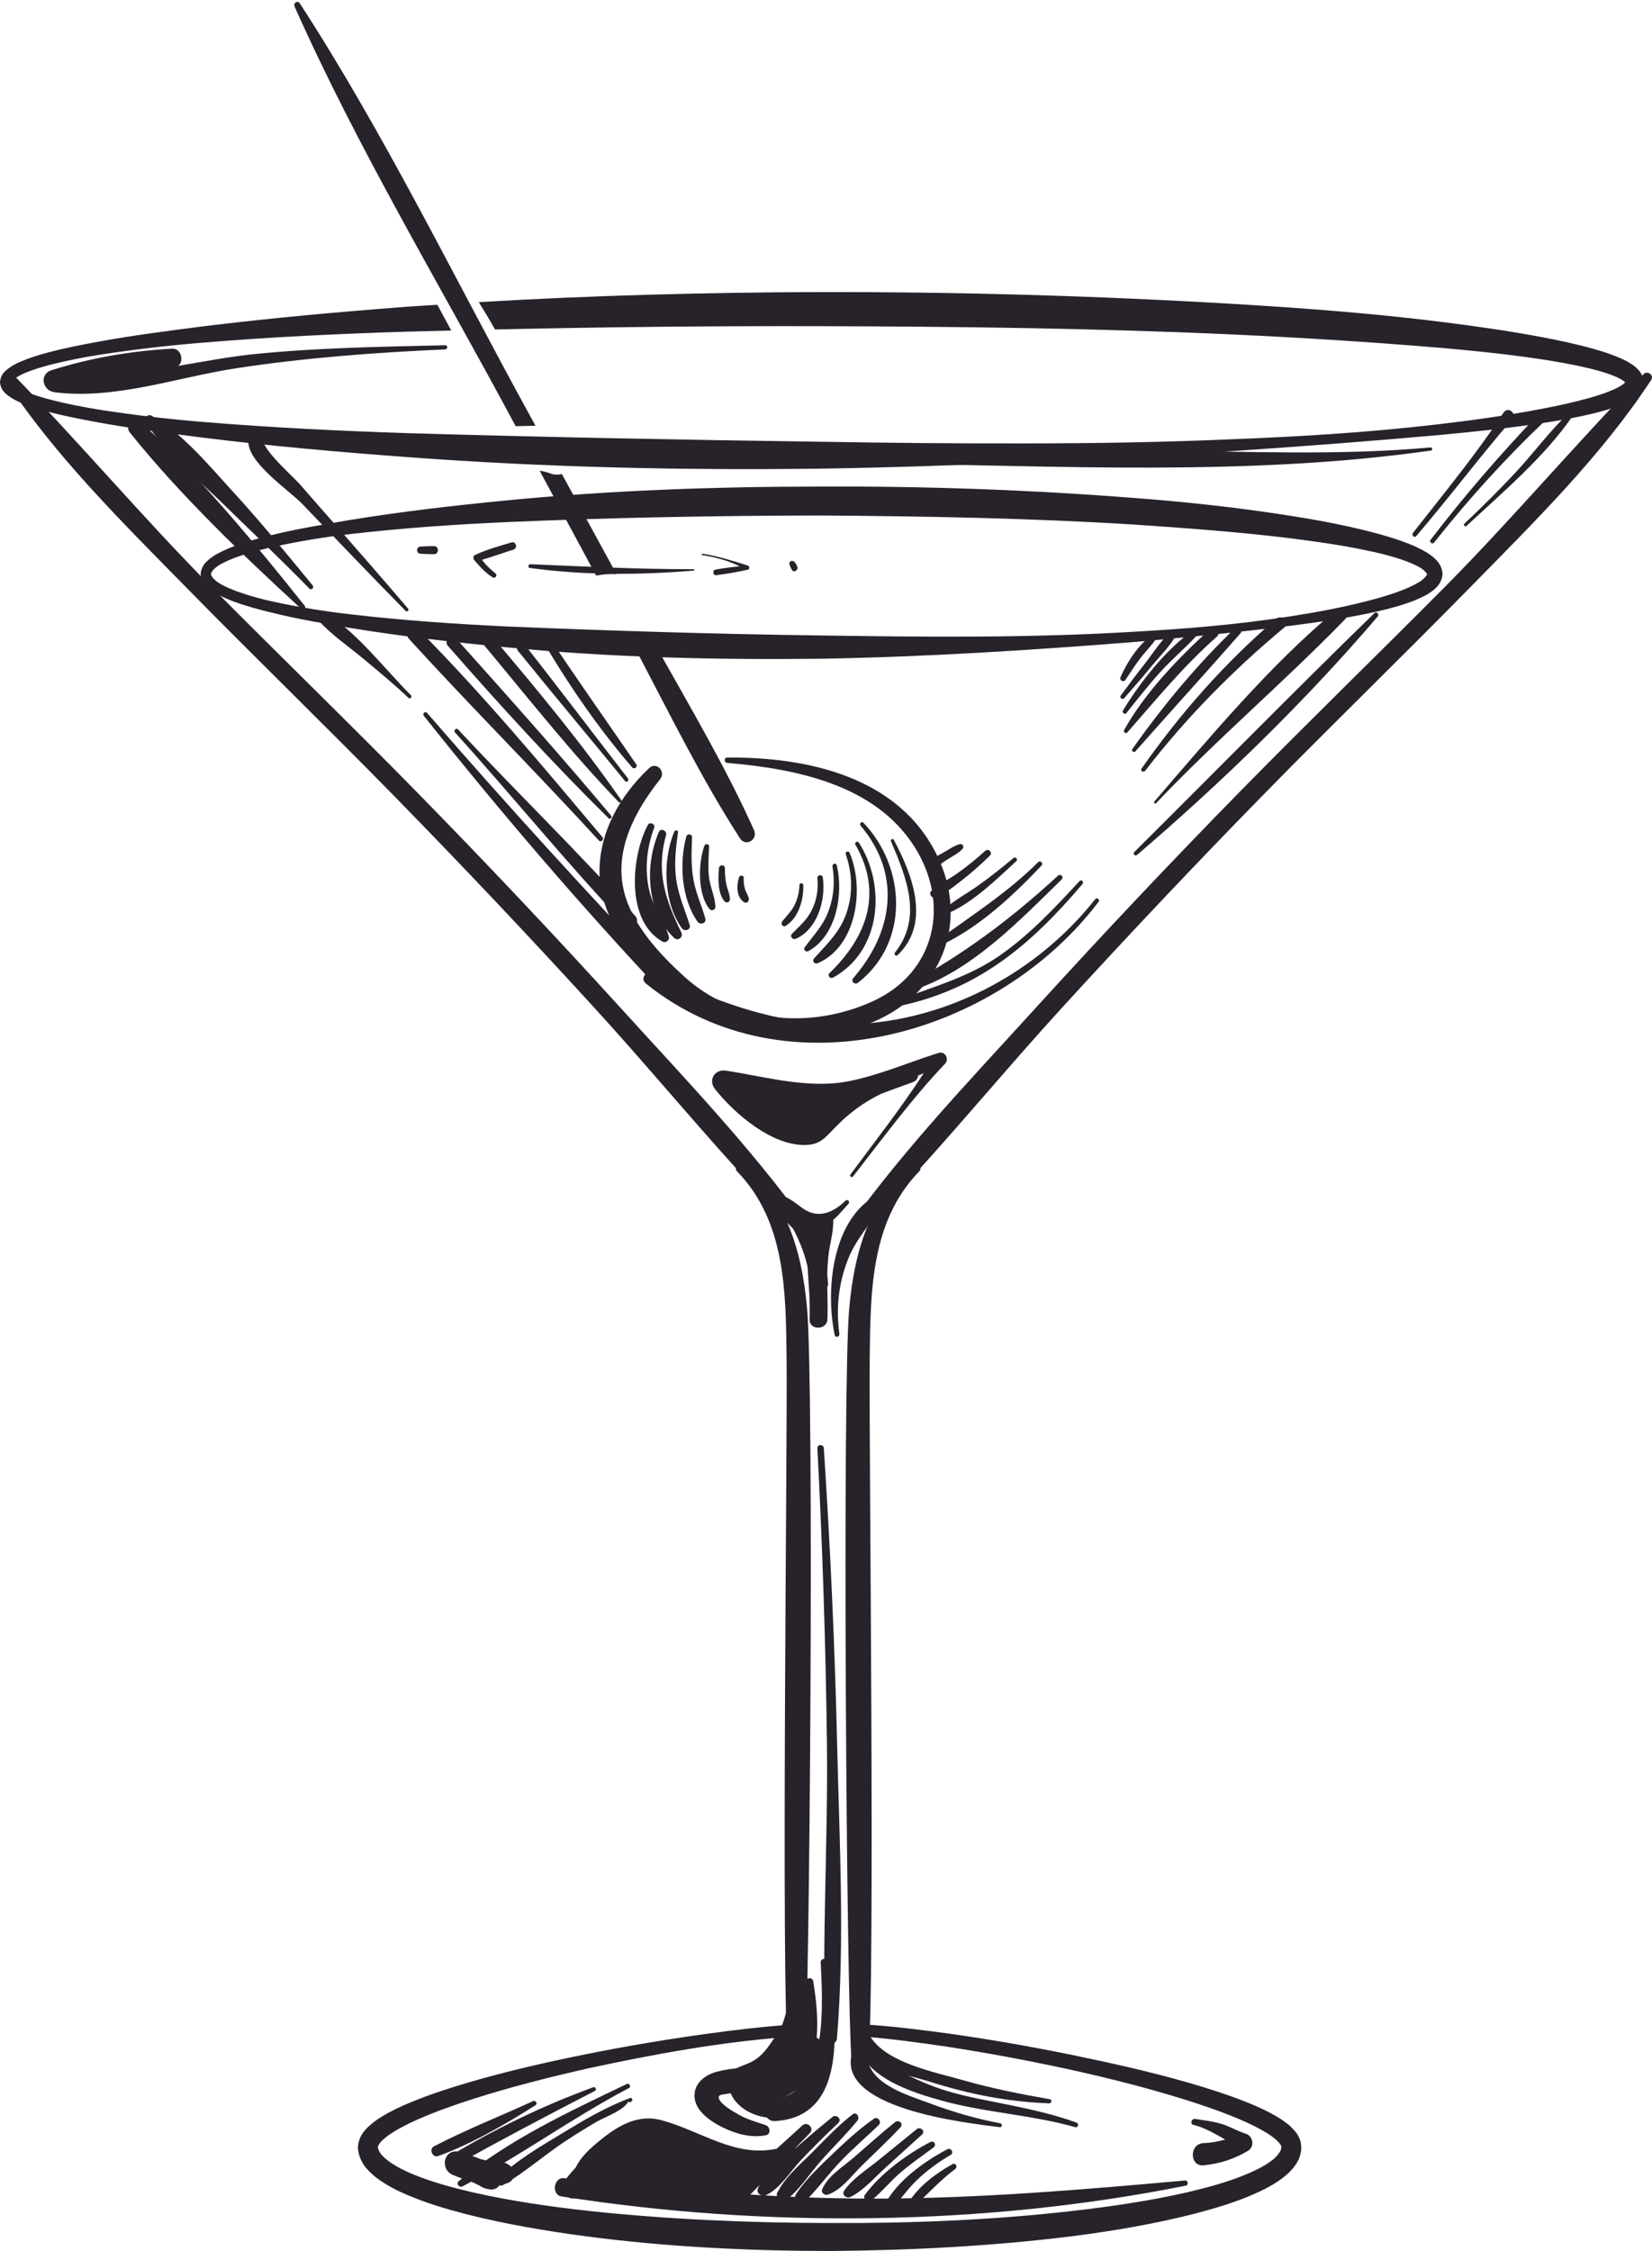
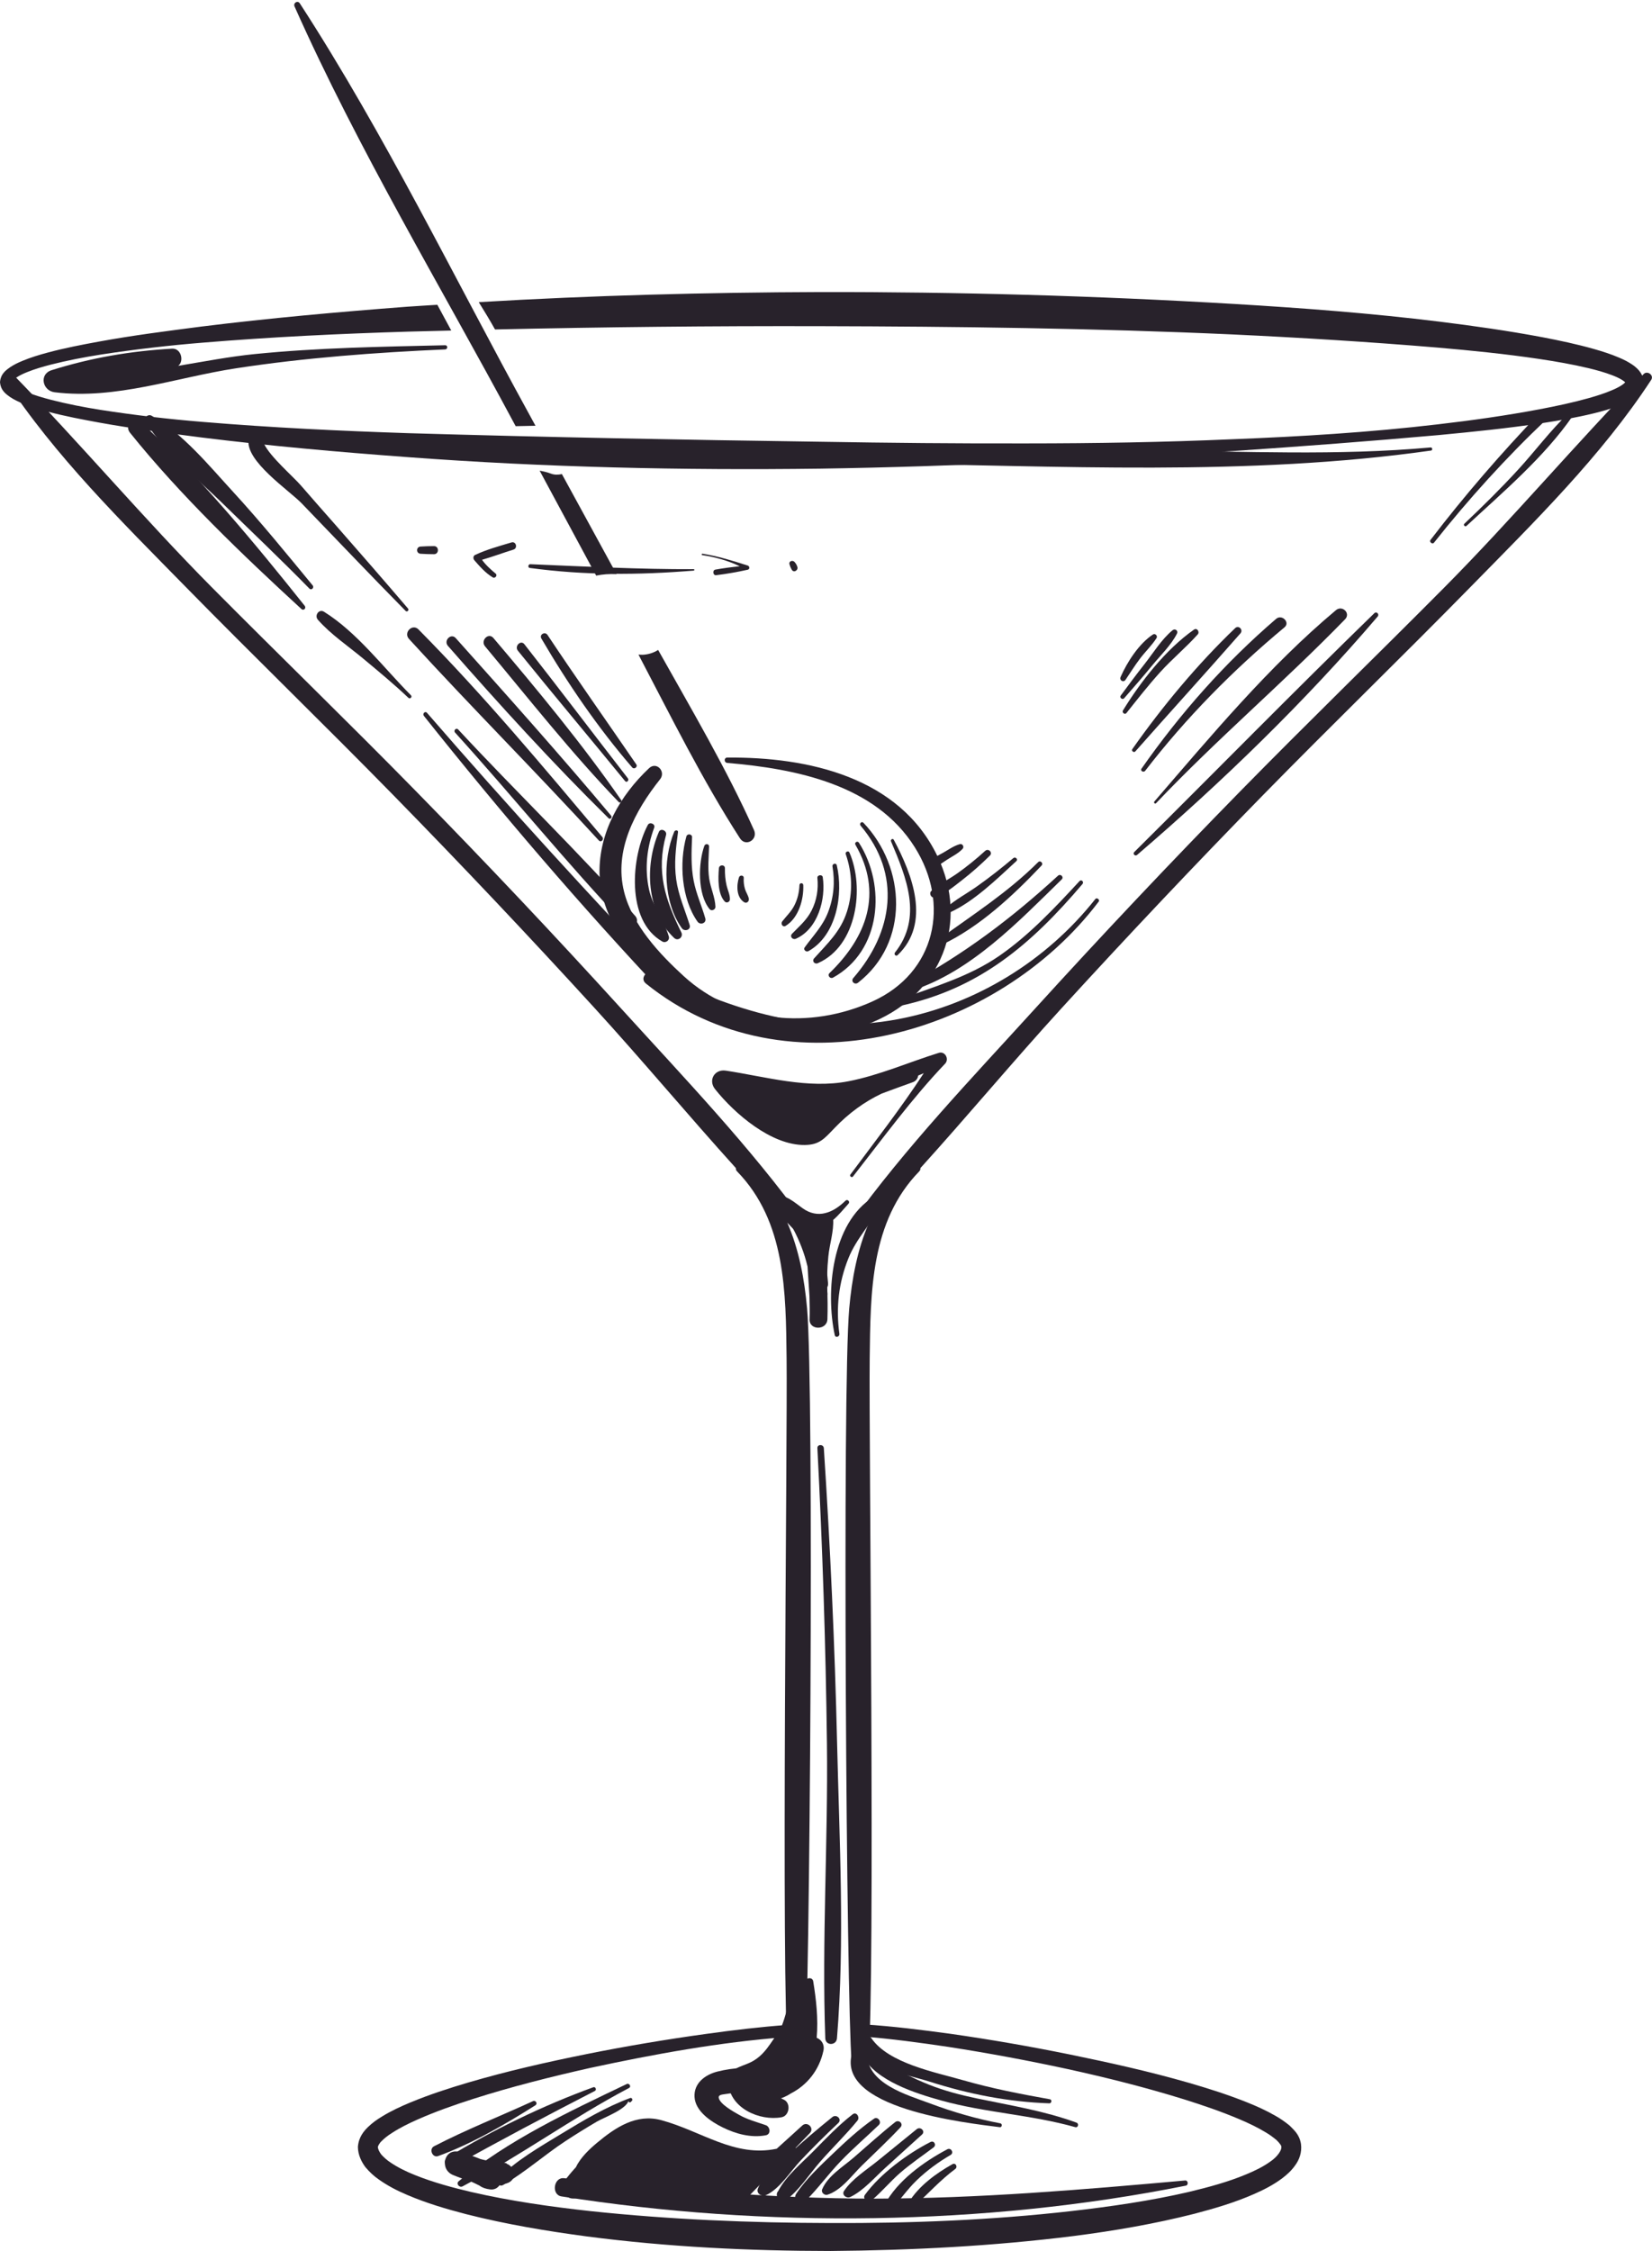
<svg xmlns="http://www.w3.org/2000/svg" height="2379.9" preserveAspectRatio="xMidYMid meet" version="1.0" viewBox="0.0 -2.0 1747.4 2379.9" width="1747.4" zoomAndPan="magnify">
  <defs>
    <clipPath id="a">
      <path d="M 378 2138 L 1377 2138 L 1377 2377.941 L 378 2377.941 Z M 378 2138" />
    </clipPath>
    <clipPath id="b">
      <path d="M 894 392 L 1747.352 392 L 1747.352 2185 L 894 2185 Z M 894 392" />
    </clipPath>
  </defs>
  <g>
    <g clip-path="url(#a)" id="change1_87">
      <path d="M 1376.102 2264.711 C 1374.371 2254.398 1368.512 2249.988 1364.031 2245.301 C 1359.18 2241.34 1354.25 2237.91 1349.27 2235.121 C 1339.309 2229.379 1329.211 2224.84 1319.02 2220.77 C 1298.66 2212.621 1278.031 2206.09 1257.309 2200.09 C 1215.84 2188.141 1173.898 2178.871 1131.859 2170.238 C 1089.809 2161.672 1047.539 2154.34 1005.059 2148.27 C 974.84 2144.18 944.594 2140.359 914.02 2138.371 C 913.543 2142.66 912.961 2146.941 912.176 2151.191 C 942.457 2153.5 972.836 2157.699 1003.012 2162.148 C 1045.102 2168.68 1087.031 2176.469 1128.66 2185.469 C 1170.262 2194.559 1211.609 2204.969 1252.09 2217.512 C 1272.289 2223.84 1292.328 2230.691 1311.488 2238.859 C 1321.059 2242.922 1330.398 2247.422 1338.852 2252.551 C 1343.16 2255.07 1346.91 2257.898 1350.301 2260.738 C 1353.102 2263.488 1355.828 2266.988 1355.301 2267.641 C 1356.141 2270.98 1351.18 2278.461 1343.461 2283.551 C 1335.941 2288.961 1326.82 2293.41 1317.41 2297.23 C 1298.609 2305.039 1278.27 2310.52 1257.91 2315.398 C 1216.988 2324.941 1174.98 2330.949 1132.891 2335.789 C 1048.609 2345.359 963.48 2348.73 878.492 2348.391 C 793.504 2348.211 708.434 2344.699 624.105 2335.738 C 581.992 2331.109 539.98 2325.102 499.02 2315.719 C 478.617 2310.941 458.324 2305.43 439.375 2297.852 C 429.883 2294.129 420.828 2289.641 413.07 2284.398 C 409.117 2281.82 405.945 2278.852 403.285 2275.941 C 401.07 2272.961 399.824 2270.238 399.645 2267.941 C 399.852 2267.422 400.723 2264.398 403.906 2261.5 C 406.785 2258.602 410.566 2255.66 414.723 2253.07 C 422.906 2247.719 432.215 2243.129 441.688 2238.93 C 460.711 2230.531 480.684 2223.5 500.828 2217.051 C 541.191 2204.191 582.535 2193.801 624.066 2184.441 C 692.309 2169.75 761.672 2157.102 831.121 2151.852 C 831.234 2147.531 832.039 2143.199 833.035 2138.922 C 804.477 2140.98 776.129 2144.379 747.871 2148.301 C 705.355 2154.141 663.039 2161.23 620.953 2169.672 C 578.871 2178.129 536.961 2187.621 495.535 2199.762 C 474.828 2205.871 454.23 2212.551 433.93 2220.961 C 423.781 2225.191 413.711 2229.809 403.832 2235.91 C 398.887 2238.879 393.988 2242.34 389.25 2246.891 C 384.746 2251.32 379.328 2257.648 378.574 2267.941 C 378.672 2276.488 382.367 2283.68 386.473 2289.25 C 390.797 2294.441 395.535 2298.762 400.434 2302.18 C 410.227 2309.141 420.402 2314.32 430.688 2318.672 C 451.262 2327.449 472.254 2333.609 493.32 2339.082 C 535.508 2349.781 578.152 2356.871 620.895 2362.582 C 706.426 2373.75 792.508 2377.871 878.5 2377.941 C 964.492 2377.25 1050.512 2372.82 1136.07 2362.082 C 1178.828 2356.559 1221.449 2349.262 1263.621 2338.531 C 1284.68 2332.98 1305.68 2326.879 1326.211 2317.852 C 1336.469 2313.379 1346.66 2308.27 1356.391 2300.988 C 1361.211 2297.27 1366.012 2293.09 1370.051 2287.25 C 1374.18 2281.672 1377.34 2273.789 1376.102 2264.711" fill="#28222b" />
    </g>
    <g id="change1_1">
      <path d="M 1733.574 389.625 C 1731.234 386.992 1728.82 385.023 1726.508 383.473 C 1721.832 380.309 1717.293 378.109 1712.758 376.18 C 1703.699 372.289 1694.711 369.469 1685.691 366.902 C 1667.684 361.832 1649.637 358.008 1631.566 354.562 C 1595.426 347.738 1559.172 342.629 1522.891 338.105 C 1450.328 329.148 1377.535 323.668 1304.746 319.324 C 1159.152 310.734 1013.402 306.551 867.664 306.781 C 747.203 307.188 626.715 310.289 506.414 317.457 C 512.312 326.973 518.148 336.543 523.602 346.34 C 638.27 343.773 752.965 342.578 867.664 342.871 C 1012.852 343.215 1158.082 345.02 1303.055 351.578 C 1375.516 354.969 1447.898 359.43 1520.043 365.453 C 1556.082 368.543 1592.098 372.188 1627.664 377.461 C 1645.445 380.133 1663.145 383.18 1680.34 387.285 C 1688.895 389.355 1697.395 391.695 1705.172 394.695 C 1709.059 396.145 1712.797 397.859 1715.719 399.688 C 1717.219 400.578 1718.312 401.52 1719.062 402.219 C 1718.348 402.98 1717.395 403.922 1716.012 404.836 C 1713.125 406.844 1709.43 408.738 1705.566 410.363 C 1697.84 413.719 1689.387 416.398 1680.859 418.828 C 1663.758 423.629 1646.105 427.367 1628.379 430.734 C 1592.871 437.418 1556.922 442.477 1520.867 446.656 C 1448.766 455.133 1376.176 459.582 1303.578 462.402 C 1230.973 465.578 1158.293 466.785 1085.613 466.801 C 1012.953 466.977 940.293 466.289 867.664 465.047 C 722.406 463.051 577.242 460.254 432.098 455.996 C 359.543 453.609 287 450.125 214.715 444.102 C 178.574 441.18 142.543 436.961 106.832 431.434 C 88.996 428.637 71.266 425.156 53.957 420.734 C 45.332 418.484 36.766 415.98 28.785 412.754 C 24.793 411.164 20.941 409.32 17.73 407.223 C 14.355 405.254 12.371 402.32 12.617 402.051 C 12.383 401.785 14.367 398.852 17.746 396.895 C 20.957 394.797 24.812 392.98 28.809 391.391 C 36.785 388.176 45.359 385.684 53.98 383.461 C 71.297 379.078 89.031 375.645 106.867 372.848 C 142.574 367.359 178.605 363.191 214.746 360.27 C 287.027 354.281 359.562 350.812 432.125 348.617 C 447.188 348.184 462.254 347.879 477.32 347.484 C 472.363 338.438 467.492 329.336 462.598 320.25 C 451.98 320.977 441.352 321.484 430.734 322.285 C 358.039 327.84 285.395 334.281 212.973 343.277 C 176.785 347.992 140.566 352.566 104.547 359.176 C 86.539 362.492 68.523 365.938 50.637 370.727 C 41.691 373.141 32.773 375.797 23.918 379.469 C 19.488 381.289 15.07 383.359 10.684 386.27 C 6.742 389.191 0.762 392.828 0 402.051 C 0.77 411.266 6.754 414.887 10.699 417.809 C 15.086 420.707 19.504 422.766 23.934 424.582 C 32.797 428.23 41.715 430.875 50.664 433.277 C 68.555 438.027 86.574 441.422 104.582 444.727 C 140.598 451.297 176.82 455.82 213 460.535 C 285.418 469.504 358.062 475.938 430.762 481.285 C 576.172 492.176 721.992 495.379 867.664 493.5 C 1013.359 491.285 1158.891 483.688 1304.223 474.883 C 1376.887 469.965 1449.465 464.484 1522.062 457.98 C 1558.344 454.535 1594.637 450.836 1630.867 445.426 C 1648.977 442.68 1667.086 439.555 1685.168 435.184 C 1694.219 432.957 1703.254 430.492 1712.363 426.961 C 1716.926 425.191 1721.5 423.172 1726.215 420.188 C 1728.555 418.727 1730.992 416.844 1733.371 414.301 C 1735.695 411.57 1738.34 407.633 1738.48 402.051 C 1738.43 396.473 1735.848 392.445 1733.574 389.625" fill="#28222b" />
    </g>
    <g id="change1_2">
-       <path d="M 212.211 604.953 C 212.586 599.438 215.254 594.914 218.23 592.062 C 221.172 588.914 224.391 586.91 227.578 584.781 C 234.043 581.062 240.652 578.109 247.324 575.613 C 260.664 570.586 274.207 566.891 287.801 563.625 C 314.98 556.953 342.453 552.566 369.855 547.84 C 424.73 538.84 479.922 532.547 535.172 527.129 C 645.715 516.426 756.73 512.477 867.664 512.453 C 978.613 511.914 1089.594 515.879 1200.336 524.555 C 1255.719 528.734 1311.012 534.789 1366.078 543.512 C 1393.621 547.852 1421.098 552.957 1448.379 559.93 C 1462.035 563.387 1475.637 567.266 1489.133 572.543 C 1495.887 575.156 1502.605 578.258 1509.281 582.195 C 1512.625 584.473 1515.957 586.59 1519.16 590.07 C 1522.344 593.195 1525.527 598.395 1525.859 604.953 C 1525.367 611.523 1522.082 616.551 1518.84 619.539 C 1515.578 622.859 1512.18 624.828 1508.824 626.945 C 1502.07 630.586 1495.305 633.367 1488.516 635.68 C 1474.938 640.34 1461.27 643.625 1447.566 646.477 C 1420.172 652.199 1392.648 656.059 1365.129 659.629 C 1310.051 666.477 1254.93 671.914 1199.727 676.777 C 1089.281 685.57 978.57 692.602 867.664 694.5 C 756.797 695.727 645.734 693.219 535.207 682.332 C 479.945 677.086 424.758 670.805 369.887 661.84 C 342.484 657.18 315.043 652.602 287.898 645.867 C 274.332 642.539 260.754 639.035 247.41 634.066 C 240.734 631.617 234.121 628.707 227.645 625.023 C 224.453 622.914 221.227 620.934 218.277 617.809 C 215.293 614.98 212.609 610.484 212.211 604.953 Z M 223.168 604.953 C 223.238 607.805 227.895 612.418 233.316 615.473 C 238.891 618.578 244.973 621.246 251.297 623.5 C 263.938 628.043 277.168 631.605 290.547 634.469 C 317.309 640.227 344.531 644.531 371.887 647.633 C 426.598 654.02 481.668 657.742 536.758 660.398 C 646.984 665 757.262 668.41 867.664 669.863 C 978.027 671.535 1088.652 672.633 1198.961 665.961 C 1254.105 662.914 1309.238 658.359 1363.754 649.84 C 1390.988 645.652 1418.121 640.613 1444.645 633.859 C 1457.879 630.516 1471.035 626.738 1483.434 621.887 C 1489.648 619.492 1495.566 616.688 1500.867 613.551 C 1506.145 610.574 1509.832 605.664 1509.406 604.953 C 1509.5 604.312 1505.754 599.848 1500.41 597.145 C 1495.027 594.309 1489.062 591.824 1482.812 589.727 C 1470.336 585.48 1457.125 582.309 1443.82 579.586 C 1417.215 574.066 1390.016 570.277 1362.793 566.855 C 1308.277 560.227 1253.316 556.266 1198.355 552.547 C 1088.344 545.758 977.98 543.789 867.664 543.02 C 757.328 543.227 647.004 545.207 536.789 549.98 C 481.695 552.465 426.629 556.176 371.922 562.527 C 344.559 565.562 317.371 570.059 290.645 575.875 C 277.297 578.809 264.027 582.172 251.387 586.66 C 245.055 588.871 238.969 591.504 233.379 594.559 C 227.945 597.57 223.289 602.113 223.168 604.953" fill="#28222b" />
-     </g>
+       </g>
    <g id="change1_3">
      <path d="M 853.68 1381.34 C 850.926 1350.332 845.059 1318.812 832.75 1290.703 C 835.539 1293.543 838.176 1296.543 840.988 1299.352 C 846.277 1304.641 856.34 1297.543 851.691 1291.09 C 793.844 1210.863 724.191 1138.152 657.727 1065.078 C 586.629 986.902 514.07 910.07 440.09 834.617 C 368.941 762.043 295.918 691.348 224.324 619.227 C 151.676 546.031 85.285 467.184 13.379 393.488 C 9.422 389.438 2.188 394.746 5.398 399.648 C 57.953 479.992 129.168 549.934 196.137 618.227 C 268.824 692.336 343.426 764.547 416.059 838.73 C 488.344 912.547 559.336 987.648 629.035 1063.918 C 679.621 1119.266 727.922 1177.262 778.375 1233.012 C 778.281 1234.191 778.582 1235.402 779.531 1236.383 C 831.328 1289.484 831.145 1364.531 832.02 1434.16 C 833.051 1516.523 825.977 2091.781 833.438 2175.32 C 834.273 2184.648 850.184 2188.34 851.156 2177.531 C 856.57 2117.32 861.215 1466.07 853.68 1381.34" fill="#28222b" />
    </g>
    <g clip-path="url(#b)" id="change1_88">
      <path d="M 898.266 1381.34 C 901.023 1350.332 906.887 1318.812 919.195 1290.703 C 916.406 1293.543 913.773 1296.543 910.961 1299.352 C 905.668 1304.641 895.609 1297.543 900.258 1291.09 C 958.102 1210.863 1027.758 1138.152 1094.219 1065.078 C 1165.32 986.902 1237.875 910.07 1311.863 834.617 C 1383.008 762.043 1456.023 691.348 1527.633 619.227 C 1600.27 546.031 1666.656 467.184 1738.562 393.488 C 1742.527 389.438 1749.762 394.746 1746.551 399.648 C 1693.984 479.992 1622.777 549.934 1555.801 618.227 C 1483.129 692.336 1408.52 764.547 1335.883 838.73 C 1263.613 912.547 1192.609 987.648 1122.918 1063.918 C 1072.328 1119.266 1024.02 1177.262 973.57 1233.012 C 973.664 1234.191 973.367 1235.402 972.418 1236.383 C 920.621 1289.484 920.801 1364.531 919.93 1434.16 C 918.898 1516.523 925.969 2091.781 918.508 2175.32 C 917.676 2184.648 901.766 2188.34 900.789 2177.531 C 895.379 2117.32 890.734 1466.07 898.266 1381.34" fill="#28222b" />
    </g>
    <g id="change1_4">
      <path d="M 991.684 903.461 C 951.387 819.328 854.48 798.27 769.281 798.961 C 765.59 798.988 765.699 804.309 769.281 804.621 C 841.699 810.801 925.898 827.34 967.652 893.84 C 1005.27 953.762 989.707 1026.391 923.105 1056.672 C 856.609 1086.91 777.461 1079.609 723.215 1030.07 C 697.293 1006.398 668.945 975.91 660.16 941.012 C 649.109 897.109 671.719 855.281 698.191 821.91 C 704.656 813.77 694.449 802.762 686.516 810.23 C 655.973 839 633.469 877.988 634.145 921.121 C 634.812 963.961 661.363 999.172 689.336 1029.262 C 751.258 1095.859 839.703 1114.309 924.094 1078.289 C 995.316 1047.891 1025.559 974.18 991.684 903.461" fill="#28222b" />
    </g>
    <g id="change1_5">
      <path d="M 1158.59 948.551 C 1106.941 1013.852 1032.02 1060.051 950.008 1075.539 C 856.52 1093.191 775.434 1066.191 692.5 1025.82 C 685.227 1022.281 675.957 1032.051 683.195 1037.879 C 831.965 1157.91 1055.48 1092.32 1162.129 951.281 C 1163.66 949.262 1160.18 946.539 1158.59 948.551" fill="#28222b" />
    </g>
    <g id="change1_6">
      <path d="M 714.367 1040.531 C 624.918 946.02 536.84 850.012 451.633 751.641 C 449.656 749.359 446.551 752.629 448.363 754.91 C 529.684 856.988 614.355 955.969 703.914 1050.988 C 710.453 1057.922 720.91 1047.441 714.367 1040.531" fill="#28222b" />
    </g>
    <g id="change1_7">
      <path d="M 671.941 966.469 C 611.809 898.531 546.273 835.691 484.602 769.238 C 482.574 767.059 479.344 770.309 481.336 772.512 C 542.316 839.77 599.379 910.578 661.98 976.441 C 668.273 983.059 677.914 973.219 671.941 966.469" fill="#28222b" />
    </g>
    <g id="change1_8">
      <path d="M 545.441 448.594 C 552.43 448.477 559.406 448.332 566.414 448.156 C 564.363 444.422 562.332 440.672 560.273 436.922 C 480.602 292.062 407.211 140.285 317.145 1.578 C 314.832 -1.98 309.891 1.098 311.559 4.848 C 378.879 156.07 466.113 300.434 544.211 446.316 C 544.621 447.078 545.035 447.836 545.441 448.594" fill="#28222b" />
    </g>
    <g id="change1_9">
      <path d="M 594.328 499.223 C 590.562 500.066 586.684 500.227 582.883 498.809 C 579.016 497.352 574.953 496.359 570.797 495.633 C 590.711 532.633 610.621 569.621 630.59 606.598 C 637.488 605.176 644.789 604.668 652.137 605.027 C 632.898 569.746 613.602 534.492 594.328 499.223" fill="#28222b" />
    </g>
    <g id="change1_10">
      <path d="M 797.566 875.676 C 768.285 810.418 731.258 747.848 696.152 685.184 C 691.414 688.176 685.816 690.004 679.777 690.293 C 678.34 690.355 676.816 690.129 675.34 690.086 C 709.684 755.5 742.832 822.547 782.707 884.359 C 788.824 893.84 802.039 885.637 797.566 875.676" fill="#28222b" />
    </g>
    <g id="change1_11">
-       <path d="M 876.312 2073.109 C 875.715 2068.012 867.871 2067.719 868.113 2073.109 C 869.883 2112.621 876.258 2202.051 827 2215.73 C 823.855 2213.66 819.062 2213.898 816.258 2216.422 C 814.652 2217.871 813.047 2219.32 811.441 2220.762 C 804.117 2227.359 809.73 2241.172 819.66 2240.609 C 902.074 2235.941 882.609 2126.711 876.312 2073.109" fill="#28222b" />
-     </g>
+       </g>
    <g id="change1_12">
      <path d="M 863.844 2152.512 C 865.676 2132.441 863.18 2111.18 860.184 2092.871 C 859.309 2087.512 851.359 2089.148 851.109 2094.102 C 850.953 2097.23 850.77 2100.629 850.551 2104.148 C 850.461 2103.629 850.469 2103.141 850.367 2102.629 C 848.613 2093.531 836.621 2097.02 835.621 2104.629 C 832.145 2131.07 824.281 2150.629 809.395 2172.488 C 806.547 2176.672 804.234 2181.16 803.137 2185.621 C 798.637 2189.859 794.5 2194.109 792.34 2198.578 C 788.945 2205.59 791.492 2214.719 799.766 2216.828 C 803.348 2217.75 806.781 2218.16 810.145 2218.352 C 813.246 2220.25 817.172 2220.52 821.438 2217.738 C 826.871 2216.66 831.898 2214.422 836.598 2211.34 C 854.039 2202.391 866.637 2186.41 870.973 2166.191 C 872.438 2159.371 868.711 2154.551 863.844 2152.512" fill="#28222b" />
    </g>
    <g id="change1_13">
      <path d="M 829.141 2217.961 C 817.312 2212.352 805.648 2206.941 793.398 2202.488 C 793.941 2202.25 794.438 2202.059 795.156 2201.621 C 796.945 2200.969 798.715 2200.27 800.461 2199.512 C 804.879 2197.621 809.008 2195.398 812.965 2192.66 C 827.086 2182.898 840.715 2166.871 839.711 2148.801 C 839.242 2140.328 829.496 2138.551 824.754 2144.738 C 815.258 2157.16 809.305 2170.68 794.555 2178.148 C 783.844 2183.57 769.129 2184.68 770.262 2200.301 C 772.207 2227.109 803.59 2240.781 826.711 2236.551 C 835.07 2235.02 836.852 2221.609 829.141 2217.961" fill="#28222b" />
    </g>
    <g id="change1_14">
      <path d="M 814.008 2185.809 C 796.578 2182.879 775.859 2183.891 758.68 2188.289 C 745.785 2191.602 733.82 2200.531 734.633 2215.059 C 735.484 2230.262 752.023 2241.199 764.387 2247.281 C 778.383 2254.172 794.434 2258.559 810.004 2255.621 C 815.809 2254.52 814.703 2246.578 810.004 2244.922 C 800.32 2241.512 790.691 2239.109 781.684 2233.969 C 775.992 2230.719 761.629 2222.84 760.289 2216.148 C 759.555 2212.48 764.371 2212.57 768.566 2211.852 C 773.273 2211.051 778.145 2210.801 782.883 2210.27 C 793.598 2209.09 803.871 2207.809 814.008 2203.852 C 821.562 2200.898 824.133 2187.52 814.008 2185.809" fill="#28222b" />
    </g>
    <g id="change1_15">
      <path d="M 1253.602 2303.41 C 1144.27 2313.211 1035.07 2322.461 925.211 2322.59 C 814.848 2322.73 706.105 2312.289 596.5 2300.961 C 585.602 2299.84 582.949 2318.52 593.891 2320.238 C 808.484 2354.012 1041.25 2351.539 1254.328 2308.859 C 1257.359 2308.25 1256.73 2303.129 1253.602 2303.41" fill="#28222b" />
    </g>
    <g id="change1_16">
      <path d="M 535.809 2285.672 C 535.863 2285.551 535.914 2285.422 535.973 2285.289 C 528.344 2282.922 520.164 2283.352 512.336 2281.77 C 510.891 2281.48 509.48 2281.031 508.047 2280.691 C 500.812 2277.73 493.426 2275.172 485.879 2273.199 C 469.637 2268.961 464.547 2291.531 479.148 2297.609 C 484.457 2299.82 490.531 2302.051 496.867 2303.93 C 500.414 2305.43 503.891 2307.18 507.375 2308.941 C 510.289 2311.121 513.965 2312.301 518.434 2312.859 C 523.172 2313.441 526.648 2311.199 528.754 2307.871 C 531.234 2307.582 533.656 2307.129 535.973 2306.43 C 547.387 2302.969 545.332 2289.051 535.809 2285.672" fill="#28222b" />
    </g>
    <g id="change1_17">
      <path d="M 1110.5 2217.531 C 1079.77 2212.051 1048.871 2206.07 1018.84 2197.441 C 988.977 2188.859 939.918 2179.539 921.695 2152.961 C 917.379 2146.66 905.09 2150.422 908.395 2158.559 C 919.379 2185.621 958.117 2190.898 983.539 2198.98 C 1024.93 2212.148 1066.531 2220.352 1109.922 2221.84 C 1112.34 2221.922 1112.969 2217.969 1110.5 2217.531" fill="#28222b" />
    </g>
    <g id="change1_18">
      <path d="M 1138.621 2242.211 C 1104.051 2229.648 1068.672 2224.059 1032.84 2216.551 C 1015.719 2212.961 999.109 2208.609 982.82 2202.191 C 972.992 2198.301 926.281 2178.801 928.359 2166.359 C 929.34 2160.461 923.98 2156 918.434 2158.73 C 917.438 2159.219 916.438 2159.711 915.441 2160.199 C 911.242 2162.27 910.426 2167.93 912.426 2171.711 C 926.348 2198.078 968.715 2211.352 995.445 2218.801 C 1042.031 2231.762 1090.762 2233.891 1137.289 2247 C 1140.41 2247.879 1141.578 2243.289 1138.621 2242.211" fill="#28222b" />
    </g>
    <g id="change1_19">
      <path d="M 1058.148 2242.988 C 1033.012 2238.289 1008.09 2231.031 984.129 2222.07 C 959.324 2212.789 916.191 2201.141 916.957 2167.891 C 917.164 2158.98 905.012 2158.289 902.211 2165.891 C 879.531 2227.441 1023.578 2242.621 1057.59 2247.07 C 1059.898 2247.379 1060.441 2243.422 1058.148 2242.988" fill="#28222b" />
    </g>
    <g id="change1_20">
      <path d="M 913.301 867.91 C 911.375 865.891 908.527 868.859 910.277 870.93 C 953.91 922.52 944.777 983.512 902.605 1032.031 C 899.562 1035.531 904.062 1039.75 907.59 1037.012 C 962.156 994.57 958.426 915.219 913.301 867.91" fill="#28222b" />
    </g>
    <g id="change1_21">
      <path d="M 908.516 888.969 C 907.043 886.66 903.441 888.73 904.824 891.129 C 934.316 942.27 916.711 988.871 877.406 1026.852 C 874.867 1029.301 878.102 1033.309 881.113 1031.648 C 932.32 1003.488 937.512 934.398 908.516 888.969" fill="#28222b" />
    </g>
    <g id="change1_22">
      <path d="M 898.449 899.289 C 897.484 897.09 893.754 898.66 894.547 900.941 C 901.406 920.75 902.309 941.621 895.902 961.719 C 889.07 983.148 875.41 995.262 861.102 1011.309 C 858.543 1014.18 861.711 1017.828 865.02 1016.391 C 906.715 998.211 914.668 936.23 898.449 899.289" fill="#28222b" />
    </g>
    <g id="change1_23">
      <path d="M 885.117 912.879 C 884.41 909.871 880.047 911.191 880.555 914.141 C 883.383 930.691 881.895 947.059 875.785 962.762 C 870.148 977.25 860.016 987.398 851.133 999.699 C 849.355 1002.16 852.738 1004.961 855.086 1003.648 C 884.93 987.039 892.266 943.23 885.117 912.879" fill="#28222b" />
    </g>
    <g id="change1_24">
      <path d="M 870.266 925.449 C 869.785 922.262 864.273 922.969 864.594 926.211 C 865.77 938.172 863.941 949.711 858.535 960.5 C 853.379 970.801 845.523 977.191 837.773 985.262 C 834.988 988.172 838.484 992 841.836 990.531 C 865.172 980.262 873.73 948.488 870.266 925.449" fill="#28222b" />
    </g>
    <g id="change1_25">
      <path d="M 845.629 933.781 C 845.328 941.52 843.605 948.828 840.016 955.719 C 836.703 962.07 831.738 966.641 827.426 972.172 C 825.484 974.66 827.906 978.828 831.062 976.891 C 844.766 968.449 850.25 948.922 849.672 933.781 C 849.57 931.18 845.73 931.18 845.629 933.781" fill="#28222b" />
    </g>
    <g id="change1_26">
      <path d="M 788.094 938.199 C 786.891 934.281 786.414 930.309 786.688 926.219 C 786.887 923.25 782.555 922.93 781.695 925.551 C 778.941 933.93 778.727 946.77 787.238 951.961 C 789.871 953.559 792.566 950.922 792.074 948.238 C 791.41 944.609 789.18 941.73 788.094 938.199" fill="#28222b" />
    </g>
    <g id="change1_27">
      <path d="M 768.574 934.309 C 767.168 928.25 766.699 922.219 766.777 916.02 C 766.828 911.879 760.758 912 760.426 916.02 C 759.574 926.328 759.008 943.16 766.637 951.199 C 768.59 953.262 771.988 951.629 772.059 948.961 C 772.199 943.859 769.719 939.238 768.574 934.309" fill="#28222b" />
    </g>
    <g id="change1_28">
      <path d="M 750.129 926.852 C 748.453 915.371 749.691 904.449 750.012 892.98 C 750.094 889.98 745.949 889.719 745.023 892.309 C 738.465 910.551 737.656 943.629 750.645 959.301 C 752.641 961.699 756.863 959.719 756.758 956.762 C 756.387 946.609 751.605 936.98 750.129 926.852" fill="#28222b" />
    </g>
    <g id="change1_29">
      <path d="M 733.73 929.27 C 730.742 913.91 731.391 898.719 732.02 883.18 C 732.16 879.691 726.93 879.078 726.008 882.371 C 718.219 910.141 720.77 948.359 737.793 972.441 C 740.602 976.41 747.512 974.172 746.027 968.969 C 742.195 955.578 736.402 943.031 733.73 929.27" fill="#28222b" />
    </g>
    <g id="change1_30">
      <path d="M 715.25 927.809 C 712.852 910.68 714.887 894.879 717.152 877.859 C 717.484 875.398 713.969 875.449 713.184 877.328 C 700.605 907.441 701.66 952.422 721.254 979.449 C 724.055 983.309 731.113 981.199 729.484 975.969 C 724.426 959.711 717.641 944.891 715.25 927.809" fill="#28222b" />
    </g>
    <g id="change1_31">
      <path d="M 720.672 983.809 C 703.59 949.09 693.77 919.602 704.531 880.73 C 705.746 876.352 698.844 873.102 696.934 877.531 C 681.727 912.859 683.48 961.781 713.055 989.68 C 717.164 993.559 723.078 988.699 720.672 983.809" fill="#28222b" />
    </g>
    <g id="change1_32">
      <path d="M 686.383 937.898 C 681.754 915.91 684.234 894.02 691.988 873.07 C 693.445 869.129 687.18 866.551 685.234 870.219 C 667.625 903.449 661.629 971.41 700.598 993.48 C 704.102 995.461 708.609 992.172 707.469 988.191 C 702.418 970.551 690.293 956.469 686.383 937.898" fill="#28222b" />
    </g>
    <g id="change1_33">
      <path d="M 945.391 885.91 C 944.348 883.961 941.684 885.68 942.496 887.602 C 958.742 925.898 976.199 967.891 946.699 1005.051 C 945.164 1006.98 947.602 1009.609 949.477 1007.82 C 984.957 973.949 965.074 922.738 945.391 885.91" fill="#28222b" />
    </g>
    <g id="change1_34">
      <path d="M 1453.727 646.301 C 1368.266 729.441 1284.414 814.859 1199.75 898.875 C 1197.77 900.84 1200.707 903.672 1202.77 901.895 C 1292.262 825.176 1380.734 739.535 1457.238 649.82 C 1459.281 647.414 1456.047 644.043 1453.727 646.301" fill="#28222b" />
    </g>
    <g id="change1_35">
      <path d="M 1413.113 643.113 C 1342.625 702.031 1280.953 776.043 1221.023 845.414 C 1219.965 846.641 1221.684 848.414 1222.828 847.207 C 1286.934 779.633 1358.008 719.359 1422.754 652.754 C 1428.98 646.359 1419.754 637.574 1413.113 643.113" fill="#28222b" />
    </g>
    <g id="change1_36">
      <path d="M 1349.789 652.336 C 1295.422 699.016 1248.551 752.039 1207.453 810.652 C 1205.766 813.066 1209.621 815.156 1211.34 812.926 C 1254.539 756.871 1304.34 706.461 1358.699 661.234 C 1364.898 656.074 1355.938 647.059 1349.789 652.336" fill="#28222b" />
    </g>
    <g id="change1_37">
      <path d="M 1306.5 662.105 C 1266.555 700.312 1229.52 744.867 1197.707 790.035 C 1196.387 791.902 1199.363 794.191 1200.883 792.48 C 1237.77 750.754 1275.352 709.512 1312.059 667.664 C 1315.371 663.891 1310.18 658.582 1306.5 662.105" fill="#28222b" />
    </g>
    <g id="change1_38">
-       <path d="M 1279.41 663.707 C 1245.906 694.121 1211.34 730.09 1189.055 769.805 C 1187.918 771.848 1190.766 774.273 1192.41 772.398 C 1223.34 737.207 1251.652 702.398 1287 671.301 C 1292.188 666.742 1284.535 659.055 1279.41 663.707" fill="#28222b" />
-     </g>
+       </g>
    <g id="change1_39">
      <path d="M 1262.992 663.641 C 1233.145 684.578 1206.828 718.285 1187.801 749.152 C 1186.465 751.332 1189.77 754.039 1191.434 751.953 C 1203.113 737.293 1214.621 722.562 1227.207 708.641 C 1239.801 694.695 1254.449 682.68 1266.918 668.727 C 1269.215 666.137 1266.16 661.418 1262.992 663.641" fill="#28222b" />
    </g>
    <g id="change1_40">
      <path d="M 1240.328 664.312 C 1228.793 673.723 1219.941 688.258 1210.719 699.984 C 1202.059 710.984 1193.68 722.238 1185.383 733.512 C 1183.828 735.617 1187.289 738.27 1189.016 736.309 C 1199.215 724.73 1209.309 713.039 1219.109 701.121 C 1227.824 690.531 1238.762 680.113 1244.961 667.883 C 1246.52 664.797 1242.898 662.219 1240.328 664.312" fill="#28222b" />
    </g>
    <g id="change1_41">
      <path d="M 1219.547 668.832 C 1204.801 678.488 1192.301 697.891 1185.301 713.77 C 1183.758 717.266 1188.273 720.055 1190.496 716.801 C 1195.691 709.164 1200.5 701.355 1206.125 693.988 C 1211.676 686.734 1218.391 680.324 1223.336 672.629 C 1224.805 670.32 1221.855 667.32 1219.547 668.832" fill="#28222b" />
    </g>
    <g id="change1_42">
      <path d="M 673.07 806.238 C 641.738 760.566 609.809 715.469 579.129 669.324 C 576.473 665.332 570.184 668.902 572.645 673.105 C 600.48 720.754 632.656 767.773 668.809 809.527 C 670.805 811.84 674.82 808.793 673.07 806.238" fill="#28222b" />
    </g>
    <g id="change1_43">
      <path d="M 664.152 820.934 C 627.52 773.773 591.543 726.109 554.652 679.129 C 550.824 674.246 543.883 681.145 547.793 685.984 C 585.234 732.266 623.543 777.809 661.215 823.871 C 662.926 825.969 665.762 823.004 664.152 820.934" fill="#28222b" />
    </g>
    <g id="change1_44">
      <path d="M 657.105 843.988 C 615.852 784.621 568.633 727.602 521.852 672.516 C 516.637 666.375 507.934 675.227 513.035 681.336 C 559.203 736.633 604.469 794.152 654.477 846.016 C 655.766 847.359 658.211 845.586 657.105 843.988" fill="#28222b" />
    </g>
    <g id="change1_45">
      <path d="M 646.398 860.406 C 593.047 796.672 537.473 734.609 482.055 672.66 C 477.027 667.043 468.887 675.293 473.809 680.91 C 528.465 743.289 584.617 804.879 643.703 863.102 C 645.48 864.855 647.949 862.266 646.398 860.406" fill="#28222b" />
    </g>
    <g id="change1_46">
      <path d="M 637.129 882.988 C 574.285 808.289 511.41 732.926 442.656 663.504 C 436.188 656.969 426.465 666.82 432.609 673.547 C 498.426 745.594 567.539 814.676 633.457 886.66 C 635.738 889.164 639.258 885.512 637.129 882.988" fill="#28222b" />
    </g>
    <g id="change1_47">
      <path d="M 434.672 733.109 C 405.703 704.016 377.793 666.684 342.734 644.801 C 337.344 641.438 332.344 648.809 336.223 653.238 C 349.801 668.707 368.344 681.152 384.195 694.352 C 400.426 707.859 416.656 721.262 431.977 735.805 C 433.754 737.496 436.406 734.855 434.672 733.109" fill="#28222b" />
    </g>
    <g id="change1_48">
      <path d="M 330.691 616.887 C 303.109 583.434 275.871 549.93 246.527 517.988 C 220.738 489.91 193.754 456.672 160.406 437.566 C 156.441 435.289 151.48 439.914 154.008 443.965 C 174.43 476.691 207.402 502.816 234.863 529.645 C 265.707 559.785 297.113 589.484 327.266 620.305 C 329.488 622.582 332.645 619.246 330.691 616.887" fill="#28222b" />
    </g>
    <g id="change1_49">
      <path d="M 322.305 638.512 C 269.504 572.207 211.051 501.738 148.84 444.152 C 141.094 436.984 131.129 447.594 137.488 455.5 C 190.504 521.504 256.531 584.711 318.875 641.941 C 321.227 644.109 324.219 640.918 322.305 638.512" fill="#28222b" />
    </g>
    <g id="change1_50">
      <path d="M 431.547 641.359 C 406.188 611.684 380.535 582.242 354.789 552.906 C 342.68 539.105 330.438 525.41 318.465 511.488 C 310.223 501.906 285.91 481.117 279.289 467.316 C 279.371 467.043 279.449 466.785 279.531 466.512 C 280.559 463.117 278.301 458.512 274.613 457.852 C 273.844 457.719 273.078 457.578 272.309 457.449 C 268.609 456.789 263.703 458.402 262.988 462.742 C 259.219 485.418 305.707 516.32 319.145 530.242 C 355.73 568.156 392.035 606.355 429.02 643.883 C 430.656 645.547 433.027 643.094 431.547 641.359" fill="#28222b" />
    </g>
    <g id="change1_51">
      <path d="M 1141.922 929.512 C 1115.871 957.699 1088.73 986.66 1057.051 1008.559 C 1024.68 1030.941 987.586 1041.281 951.16 1054.859 C 947.156 1056.352 948.672 1062.25 952.941 1061.32 C 1036.512 1043.059 1090.871 996.262 1145.02 932.621 C 1146.828 930.488 1143.859 927.422 1141.922 929.512" fill="#28222b" />
    </g>
    <g id="change1_52">
      <path d="M 1119.129 923.84 C 1069.77 969.129 1020.281 1006.352 961.484 1038.309 C 957.672 1040.379 960.254 1046.73 964.465 1045.379 C 1026.898 1025.441 1077.391 972.281 1123.051 927.762 C 1125.621 925.25 1121.75 921.43 1119.129 923.84" fill="#28222b" />
    </g>
    <g id="change1_53">
      <path d="M 1098.102 909.531 C 1066.039 941.512 1029.531 964.75 993.195 991.109 C 989.773 993.59 992.652 998.621 996.52 996.789 C 1036.238 977.988 1071.77 944.691 1101.699 913.121 C 1103.941 910.75 1100.43 907.211 1098.102 909.531" fill="#28222b" />
    </g>
    <g id="change1_54">
      <path d="M 1071.84 905.281 C 1059.461 915.73 1046.73 925.719 1033.512 935.078 C 1022.77 942.691 1010.762 949.031 1000.82 957.66 C 997.852 960.238 1001.641 964.148 1004.738 962.73 C 1030.391 951.031 1054.449 927.352 1075.02 908.469 C 1077.18 906.488 1074.031 903.441 1071.84 905.281" fill="#28222b" />
    </g>
    <g id="change1_55">
      <path d="M 1042.121 897.578 C 1032.609 906.199 1022.68 914.309 1012.172 921.691 C 1003.32 927.898 993.117 932.738 985.109 939.98 C 982.137 942.672 985.238 948.191 989.098 946.828 C 999.609 943.141 1008.789 935.391 1017.52 928.629 C 1027.941 920.559 1037.75 911.84 1047.102 902.559 C 1050.352 899.352 1045.469 894.551 1042.121 897.578" fill="#28222b" />
    </g>
    <g id="change1_56">
      <path d="M 1015.23 890.512 C 1008.879 892.27 1003.121 896.48 997.398 899.699 C 991.566 902.98 985.035 905.801 980.098 910.352 C 977.125 913.09 980.211 918.691 984.141 917.301 C 990.492 915.051 996.02 910.629 1001.672 907 C 1007.191 903.449 1013.629 900.328 1018.148 895.531 C 1020.18 893.391 1018.18 889.699 1015.23 890.512" fill="#28222b" />
    </g>
    <g id="change1_57">
      <path d="M 993.012 1111.18 C 961.352 1121.012 930.043 1134.898 897.414 1141.219 C 854.434 1149.551 810.215 1136.43 767.723 1129.969 C 755.852 1128.16 748.82 1140.059 756.34 1149.52 C 776.883 1175.379 815.867 1209.059 851.324 1208.59 C 866.898 1208.391 871.965 1201.879 882.883 1190.512 C 898.02 1174.738 914.242 1162.98 932.598 1154.23 C 943.523 1150.199 954.445 1146.129 965.418 1142.238 C 969.043 1140.949 970.809 1138.141 971.23 1135.172 C 973.199 1134.34 975.145 1133.5 977.102 1132.672 C 953.113 1169.531 925.539 1204.809 899.453 1239.891 C 898.289 1241.461 900.961 1243.539 902.172 1241.988 C 933.59 1201.898 964.512 1159.488 999.668 1122.621 C 1004.23 1117.84 999.742 1109.09 993.012 1111.18" fill="#28222b" />
    </g>
    <g id="change1_58">
      <path d="M 923.676 1263.77 C 879.547 1291.051 873.18 1364.148 882.957 1409.59 C 883.66 1412.871 888.285 1411.391 887.855 1408.238 C 884.082 1380.711 887.047 1354.18 897.406 1328.379 C 905.941 1307.129 921.613 1291.789 931.895 1271.988 C 934.547 1266.879 929.027 1260.461 923.676 1263.77" fill="#28222b" />
    </g>
    <g id="change1_59">
      <path d="M 894.34 1267.461 C 881.039 1280.5 865.051 1286.961 848.969 1275.469 C 839.703 1268.852 832.016 1261.301 819.918 1261.621 C 812.215 1261.82 809.734 1271.73 816.07 1275.82 C 828.594 1283.91 843.492 1296.43 859.102 1296.578 C 876.973 1296.762 886.723 1282.441 897.523 1270.648 C 899.477 1268.52 896.418 1265.422 894.34 1267.461" fill="#28222b" />
    </g>
    <g id="change1_60">
      <path d="M 881.266 1286.789 C 880.758 1279.078 871.242 1278.398 868.445 1285.059 C 858.723 1308.199 865.117 1341.699 867.504 1365.941 C 867.984 1370.809 875.574 1370.961 875.242 1365.941 C 874.367 1352.711 874.891 1339.449 876.199 1326.25 C 877.488 1313.238 882.117 1299.859 881.266 1286.789" fill="#28222b" />
    </g>
    <g id="change1_61">
      <path d="M 875.855 1354.59 C 874.246 1337.328 872.637 1320.059 870.984 1302.801 C 870.285 1295.488 863.027 1292.59 857.723 1294.262 C 856.668 1292.301 855.809 1290.27 854.656 1288.328 C 848.699 1278.359 833.523 1287.238 839.086 1297.43 C 845.797 1310.129 850.789 1322.93 853.992 1336.441 C 854.051 1336.691 854.121 1336.93 854.176 1337.18 C 854.863 1347.672 855.547 1358.16 856.23 1368.648 C 856.23 1368.66 856.234 1368.66 856.238 1368.672 C 856.426 1376.672 856.629 1384.66 856.371 1392.699 C 855.578 1404.73 874.809 1404.859 875.195 1392.699 C 875.555 1381.512 875.449 1370.359 874.945 1359.238 C 875.602 1357.949 876.027 1356.48 875.855 1354.59" fill="#28222b" />
    </g>
    <g id="change1_62">
      <path d="M 885.434 1841.012 C 883 1736.969 878.203 1633.02 871.41 1529.172 C 871.125 1524.82 864.367 1524.762 864.598 1529.172 C 869.977 1633.039 873.414 1737.012 874.688 1841.012 C 875.961 1944.84 869.211 2049.441 872.938 2153.09 C 873.227 2161.129 884.652 2160.949 885.297 2153.09 C 893.715 2050.219 887.848 1944.129 885.434 1841.012" fill="#28222b" />
    </g>
    <g id="change1_63">
      <path d="M 1007.422 2286.172 C 990.023 2295.93 971.949 2309.148 961.305 2326.352 C 959.062 2329.969 964.035 2333.461 967.02 2330.762 C 981.633 2317.512 994.453 2303.121 1010.391 2291.262 C 1013.359 2289.051 1010.809 2284.27 1007.422 2286.172" fill="#28222b" />
    </g>
    <g id="change1_64">
      <path d="M 1001.988 2270.43 C 977.156 2283.582 949.211 2303.582 935.715 2328.969 C 933.434 2333.27 939.168 2338.25 942.695 2334.359 C 952.012 2324.09 959.742 2312.719 969.816 2303.039 C 980.594 2292.699 992.602 2283.941 1005.488 2276.41 C 1009.352 2274.148 1005.93 2268.34 1001.988 2270.43" fill="#28222b" />
    </g>
    <g id="change1_65">
      <path d="M 984.176 2262.73 C 959.699 2275.219 931.25 2296.191 914.949 2318.469 C 911.621 2323.02 918.52 2327.34 922.297 2324.141 C 932.719 2315.289 941.57 2304.57 951.926 2295.539 C 963.223 2285.68 975.566 2277.43 987.496 2268.422 C 990.812 2265.91 988.039 2260.762 984.176 2262.73" fill="#28222b" />
    </g>
    <g id="change1_66">
      <path d="M 969.648 2249.148 C 955.988 2260.23 942.328 2271.32 928.668 2282.41 C 916.59 2292.219 901.668 2301.43 892.855 2314.32 C 889.914 2318.609 895.477 2322.762 899.41 2320.871 C 913.336 2314.18 924.945 2300.43 936.348 2290.09 C 949.328 2278.32 962.305 2266.551 975.281 2254.781 C 979.145 2251.281 973.551 2245.98 969.648 2249.148" fill="#28222b" />
    </g>
    <g id="change1_67">
      <path d="M 946.875 2241.691 C 931.852 2253.578 917.617 2266.578 903.109 2279.09 C 891.574 2289.039 875.535 2298.539 869.605 2312.852 C 868.258 2316.102 872.168 2319.43 875.215 2318.469 C 889.938 2313.809 900.855 2298.219 911.648 2287.629 C 925.281 2274.25 939.371 2261.191 952.43 2247.238 C 955.969 2243.461 950.754 2238.621 946.875 2241.691" fill="#28222b" />
    </g>
    <g id="change1_68">
      <path d="M 924.465 2238.078 C 908.879 2248.91 894.633 2262.012 880.938 2275.109 C 867.32 2288.141 852.547 2301.801 842.117 2317.582 C 838.156 2323.582 846.961 2330.039 851.914 2325.141 C 865.113 2312.07 876.145 2296.68 889.051 2283.219 C 901.992 2269.73 916.109 2257.629 929.574 2244.711 C 932.949 2241.461 928.469 2235.301 924.465 2238.078" fill="#28222b" />
    </g>
    <g id="change1_69">
      <path d="M 901.898 2233.43 C 886.906 2244.969 873.656 2259.031 860.371 2272.469 C 847.805 2285.191 831.449 2298.621 823.105 2314.648 C 818.738 2318.988 825.062 2328.699 831.062 2324.32 C 845.387 2313.871 855.707 2297.172 867.336 2283.82 C 880.242 2269 894.617 2255.27 907.008 2240.051 C 909.746 2236.691 906.016 2230.27 901.898 2233.43" fill="#28222b" />
    </g>
    <g id="change1_70">
      <path d="M 880.41 2236.359 C 865.125 2248.68 850.172 2261.398 835.664 2274.641 C 823.824 2285.441 807.34 2296.719 801.629 2312.051 C 799.617 2317.441 806.191 2320.84 810.449 2318.832 C 825.07 2311.941 836.031 2293.781 847.074 2282.09 C 859.879 2268.539 873.129 2255.43 886.699 2242.648 C 890.953 2238.641 884.766 2232.852 880.41 2236.359" fill="#28222b" />
    </g>
    <g id="change1_71">
      <path d="M 848.602 2245.301 C 839.645 2253.539 830.562 2261.641 821.566 2269.828 C 776.844 2279.23 742.062 2251.141 699.523 2239.641 C 673.176 2232.531 651.23 2247.07 631.25 2263.77 C 623.953 2269.871 613.938 2279.129 609.246 2289.262 C 604.824 2294.109 600.531 2299.172 596.438 2304.75 C 591.277 2311.781 598.168 2323.129 606.609 2322.469 C 612.738 2322 618.973 2321.32 625.238 2320.621 C 648.484 2327.691 687.094 2321.469 702.148 2321.738 C 706.973 2321.832 710.355 2319.309 712.301 2315.93 C 715.66 2320.059 721.555 2321.648 726.812 2317.5 C 729.301 2322.09 734.918 2324.621 740.445 2321.84 C 742.559 2327.891 750.168 2331.66 756.719 2325.961 L 758.852 2324.109 C 762.168 2327.801 768.16 2329.309 772.352 2324.98 C 773.289 2324.012 774.23 2323.039 775.172 2322.059 C 777.977 2326.332 784.031 2328.332 788.527 2323.621 C 797.879 2313.82 807.375 2304.172 816.785 2294.441 C 824.648 2292.961 832.582 2290.66 840.652 2287.031 C 848.457 2283.531 846.949 2273.559 841.469 2268.941 C 846.535 2263.75 851.527 2258.488 856.605 2253.309 C 861.73 2248.078 853.953 2240.391 848.602 2245.301" fill="#28222b" />
    </g>
    <g id="change1_72">
-       <path d="M 1317.5 2253.871 C 1308.762 2251.191 1300.84 2246.238 1292.02 2243.559 C 1282.93 2240.789 1273.641 2239.82 1264.289 2238.32 C 1260.199 2237.672 1258.328 2243.641 1262.539 2244.672 C 1270.738 2246.68 1278.219 2250.27 1285.59 2254.34 C 1288.68 2256.039 1292.359 2257.961 1295.898 2260.121 C 1288.48 2262.289 1280.852 2263.609 1272.969 2263.93 C 1257.75 2264.551 1258.121 2288.832 1272.969 2287.371 C 1289.859 2285.719 1305.27 2280.871 1319.891 2272.148 C 1327.41 2267.66 1325.68 2256.398 1317.5 2253.871" fill="#28222b" />
-     </g>
+       </g>
    <g id="change1_73">
      <path d="M 666.594 2216.191 C 641.09 2225.609 617.238 2239.75 594.078 2253.859 C 571.164 2267.809 545.805 2282.172 526.992 2301.469 C 523.621 2304.93 527.918 2310.641 532.172 2308.18 C 555.418 2294.75 575.984 2276.238 598.535 2261.48 C 609.195 2254.512 620.027 2247.789 631.016 2241.34 C 638.879 2236.73 662.141 2228.371 664.852 2219.09 C 664.461 2220.43 666.199 2221.41 667.168 2220.441 C 667.566 2220.039 667.965 2219.629 668.367 2219.23 C 669.574 2218.012 668.363 2215.539 666.594 2216.191" fill="#28222b" />
    </g>
    <g id="change1_74">
      <path d="M 662.848 2201.449 C 602.59 2230.328 536.531 2260.98 485.125 2304.27 C 482.055 2306.859 485.973 2311.352 489.258 2309.621 C 549.367 2278.039 604.906 2237.391 665.297 2205.629 C 668.082 2204.172 665.633 2200.109 662.848 2201.449" fill="#28222b" />
    </g>
    <g id="change1_75">
      <path d="M 627.602 2204.809 C 574.633 2224.07 521.531 2249.82 473.363 2279.051 C 467.137 2282.832 472.699 2292.391 479.074 2288.832 C 528.816 2261.078 578.598 2234.738 629.246 2208.719 C 631.371 2207.629 629.898 2203.98 627.602 2204.809" fill="#28222b" />
    </g>
    <g id="change1_76">
      <path d="M 563.699 2219.539 C 529.184 2235.398 492.711 2249.789 459.086 2267.238 C 453.484 2270.148 457.363 2279.789 463.449 2277.578 C 498.793 2264.781 534.52 2243.961 566.262 2223.93 C 569.074 2222.16 566.633 2218.199 563.699 2219.539" fill="#28222b" />
    </g>
    <g id="change1_77">
      <path d="M 1659.148 434.797 C 1639.902 453.148 1623.637 475.133 1605.617 494.738 C 1587.465 514.488 1568.406 533.285 1548.945 551.707 C 1547.43 553.141 1549.707 555.406 1551.223 554 C 1589.543 518.461 1633.527 481.195 1663.34 438.02 C 1665.094 435.465 1661.273 432.781 1659.148 434.797" fill="#28222b" />
    </g>
    <g id="change1_78">
      <path d="M 1628.5 434.766 C 1587.551 477.508 1549.109 521.91 1513.094 568.895 C 1511.469 571.012 1515.137 573.867 1516.809 571.766 C 1553.242 525.797 1592.855 482.07 1635.441 441.707 C 1640.031 437.344 1632.875 430.188 1628.5 434.766" fill="#28222b" />
    </g>
    <g id="change1_79">
-       <path d="M 1590.316 434.305 C 1561.363 478.43 1527.125 519.863 1494.609 561.379 C 1492.719 563.773 1495.961 567.207 1498.031 564.801 C 1532.703 524.375 1564.68 481.625 1599.469 441.379 C 1604.988 435.012 1594.957 427.223 1590.316 434.305" fill="#28222b" />
-     </g>
+       </g>
    <g id="change1_80">
      <path d="M 470.93 363.027 C 403.434 364.598 336.547 365.613 269.266 372.363 C 242.98 375.008 215.824 380.211 188.492 384.809 C 194.945 379.965 191.719 366.082 182.031 366.637 C 138.285 369.137 96.473 376.207 54.605 389.395 C 41.078 393.66 44.902 411.152 57.766 412.734 C 122.59 420.707 186.035 397.148 249.523 387.418 C 322.371 376.23 397.316 370.68 470.93 367.418 C 473.738 367.293 473.77 362.965 470.93 363.027" fill="#28222b" />
    </g>
    <g id="change1_81">
      <path d="M 1513.262 471.082 C 1414.902 480.02 1316.402 475.07 1217.836 474.355 C 1119.613 473.656 1021.453 475.832 923.262 477.422 C 916.5 477.539 916.484 487.848 923.262 487.941 C 1118.535 490.352 1319.773 501.934 1513.707 474.367 C 1515.566 474.098 1515.145 470.906 1513.262 471.082" fill="#28222b" />
    </g>
    <g id="change1_82">
      <path d="M 733.758 599.801 C 676.148 599.984 618.426 596.941 560.875 594.523 C 558.645 594.426 558.051 598.18 560.336 598.484 C 618.445 606.387 675.375 606.07 733.758 601.297 C 734.707 601.223 734.738 599.801 733.758 599.801" fill="#28222b" />
    </g>
    <g id="change1_83">
      <path d="M 790.969 595.977 C 775.234 590.957 759.496 586.023 743.148 583.438 C 742.199 583.293 741.793 584.734 742.746 584.891 C 756.637 587.082 769.926 590.637 782.465 596.715 C 773.82 597.598 765.191 598.695 756.656 600.25 C 753.371 600.855 754.082 606.559 757.457 606.152 C 768.711 604.785 779.91 602.824 790.969 600.348 C 793.25 599.832 792.988 596.625 790.969 595.977" fill="#28222b" />
    </g>
    <g id="change1_84">
      <path d="M 843.246 596.93 C 842.672 595.215 841.785 593.703 840.578 592.363 C 838.695 589.797 834.035 591.18 835.09 594.68 C 835.867 597.258 836.16 597.938 837.461 600.309 C 839.574 604.156 844.988 600.777 843.246 596.93" fill="#28222b" />
    </g>
    <g id="change1_85">
      <path d="M 541.02 571.512 C 528.09 575.383 514.711 578.996 502.477 584.766 C 500.262 585.809 500.375 588.781 501.754 590.367 C 507.676 597.145 513.418 603.777 521.215 608.477 C 523.625 609.93 526.551 606.371 524.293 604.484 C 518.988 600.039 513.824 595.48 509.848 589.855 C 521.031 586.66 532.016 582.535 543.105 579.086 C 547.914 577.59 545.887 570.059 541.02 571.512" fill="#28222b" />
    </g>
    <g id="change1_86">
      <path d="M 459.07 575.406 C 454.309 575.406 449.609 575.559 444.859 575.867 C 439.961 576.191 439.953 583.168 444.859 583.488 C 449.613 583.797 454.309 583.953 459.07 583.953 C 464.566 583.953 464.578 575.406 459.07 575.406" fill="#28222b" />
    </g>
  </g>
</svg>